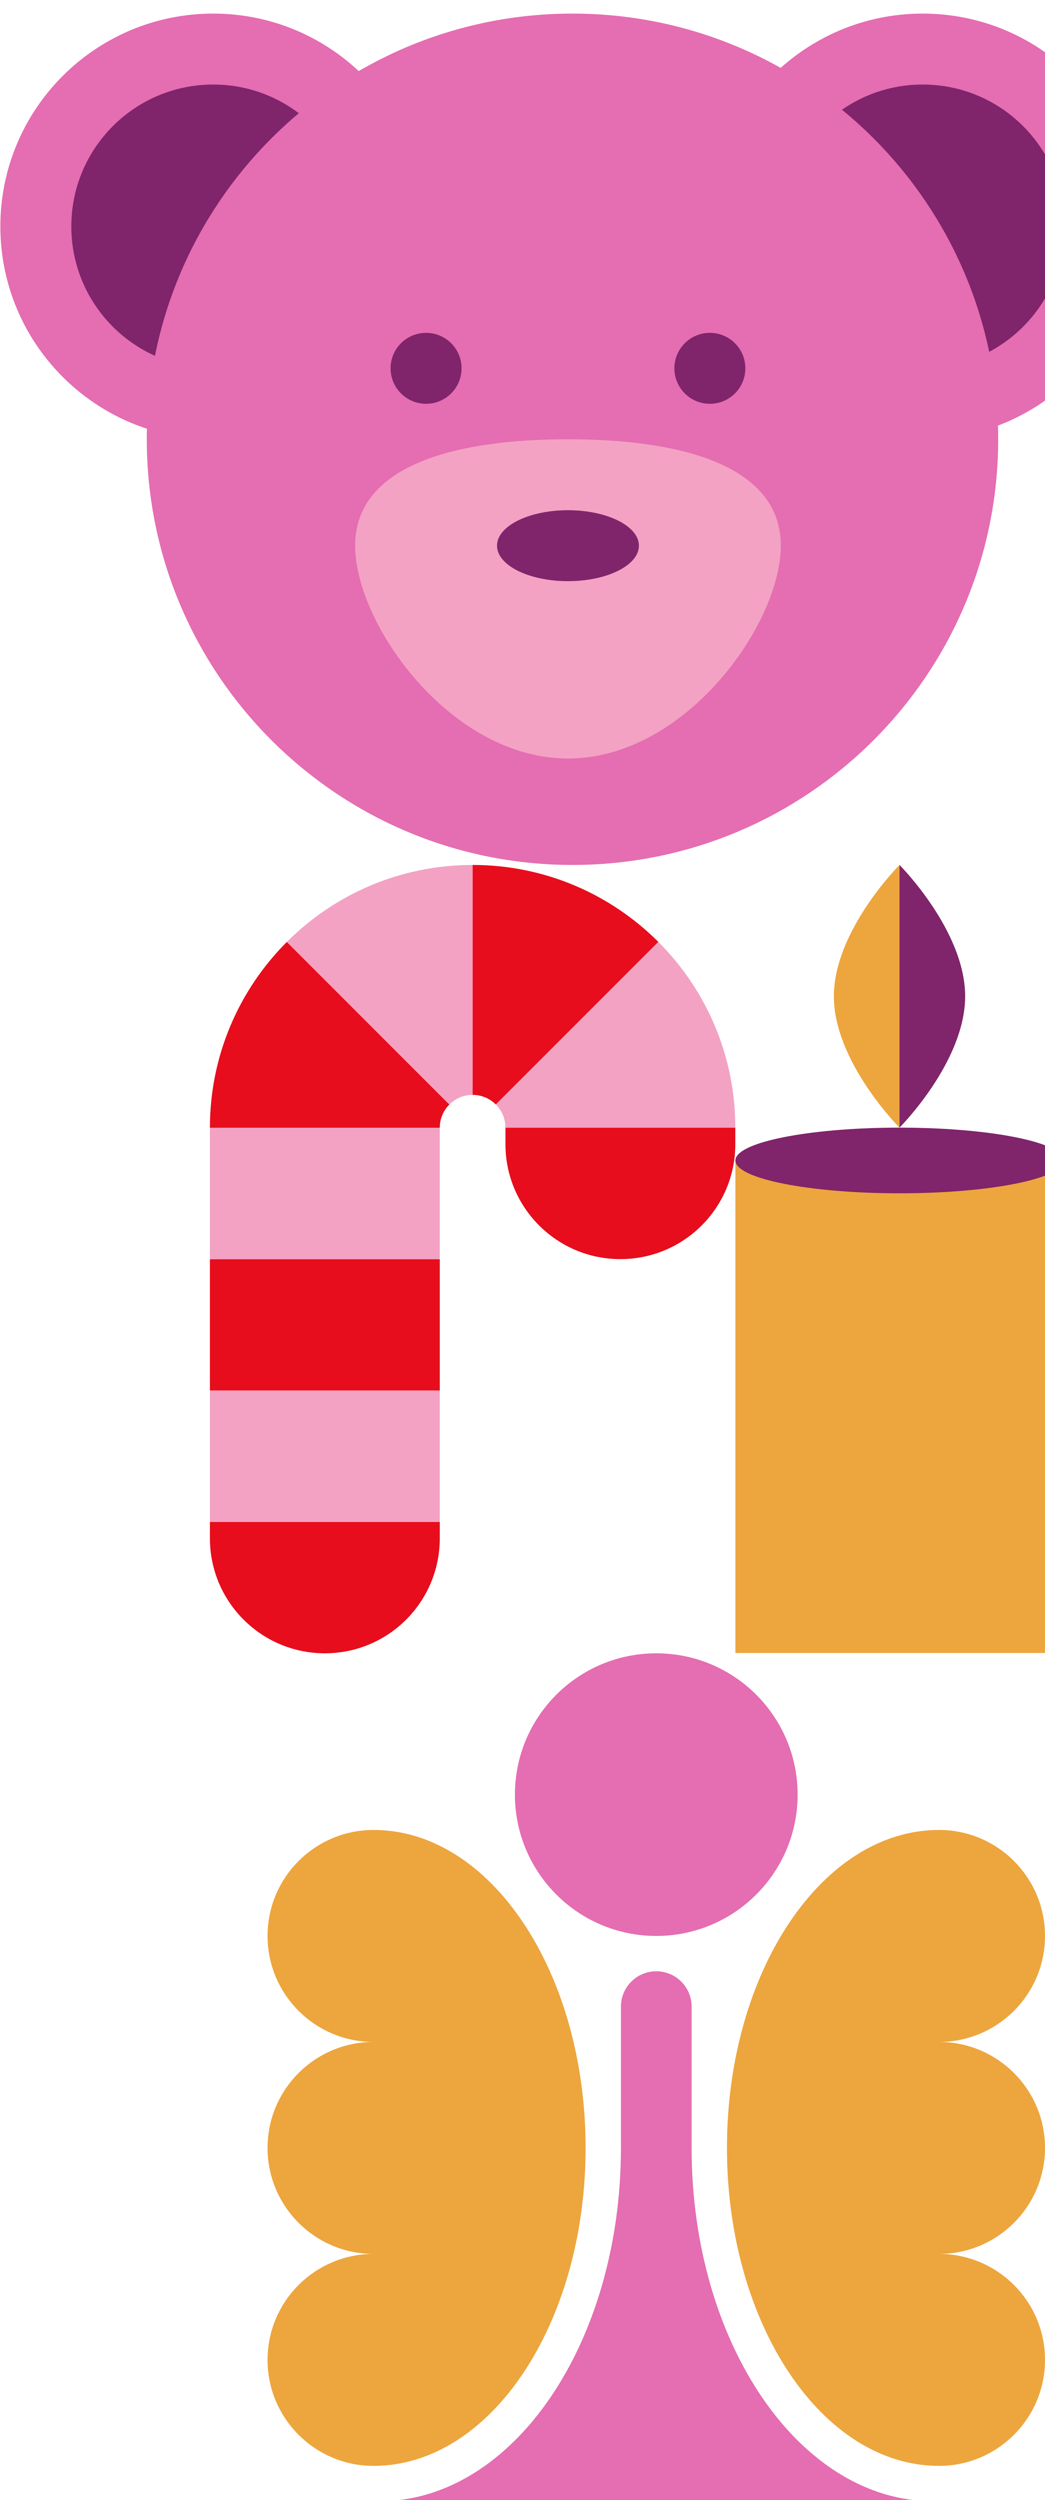
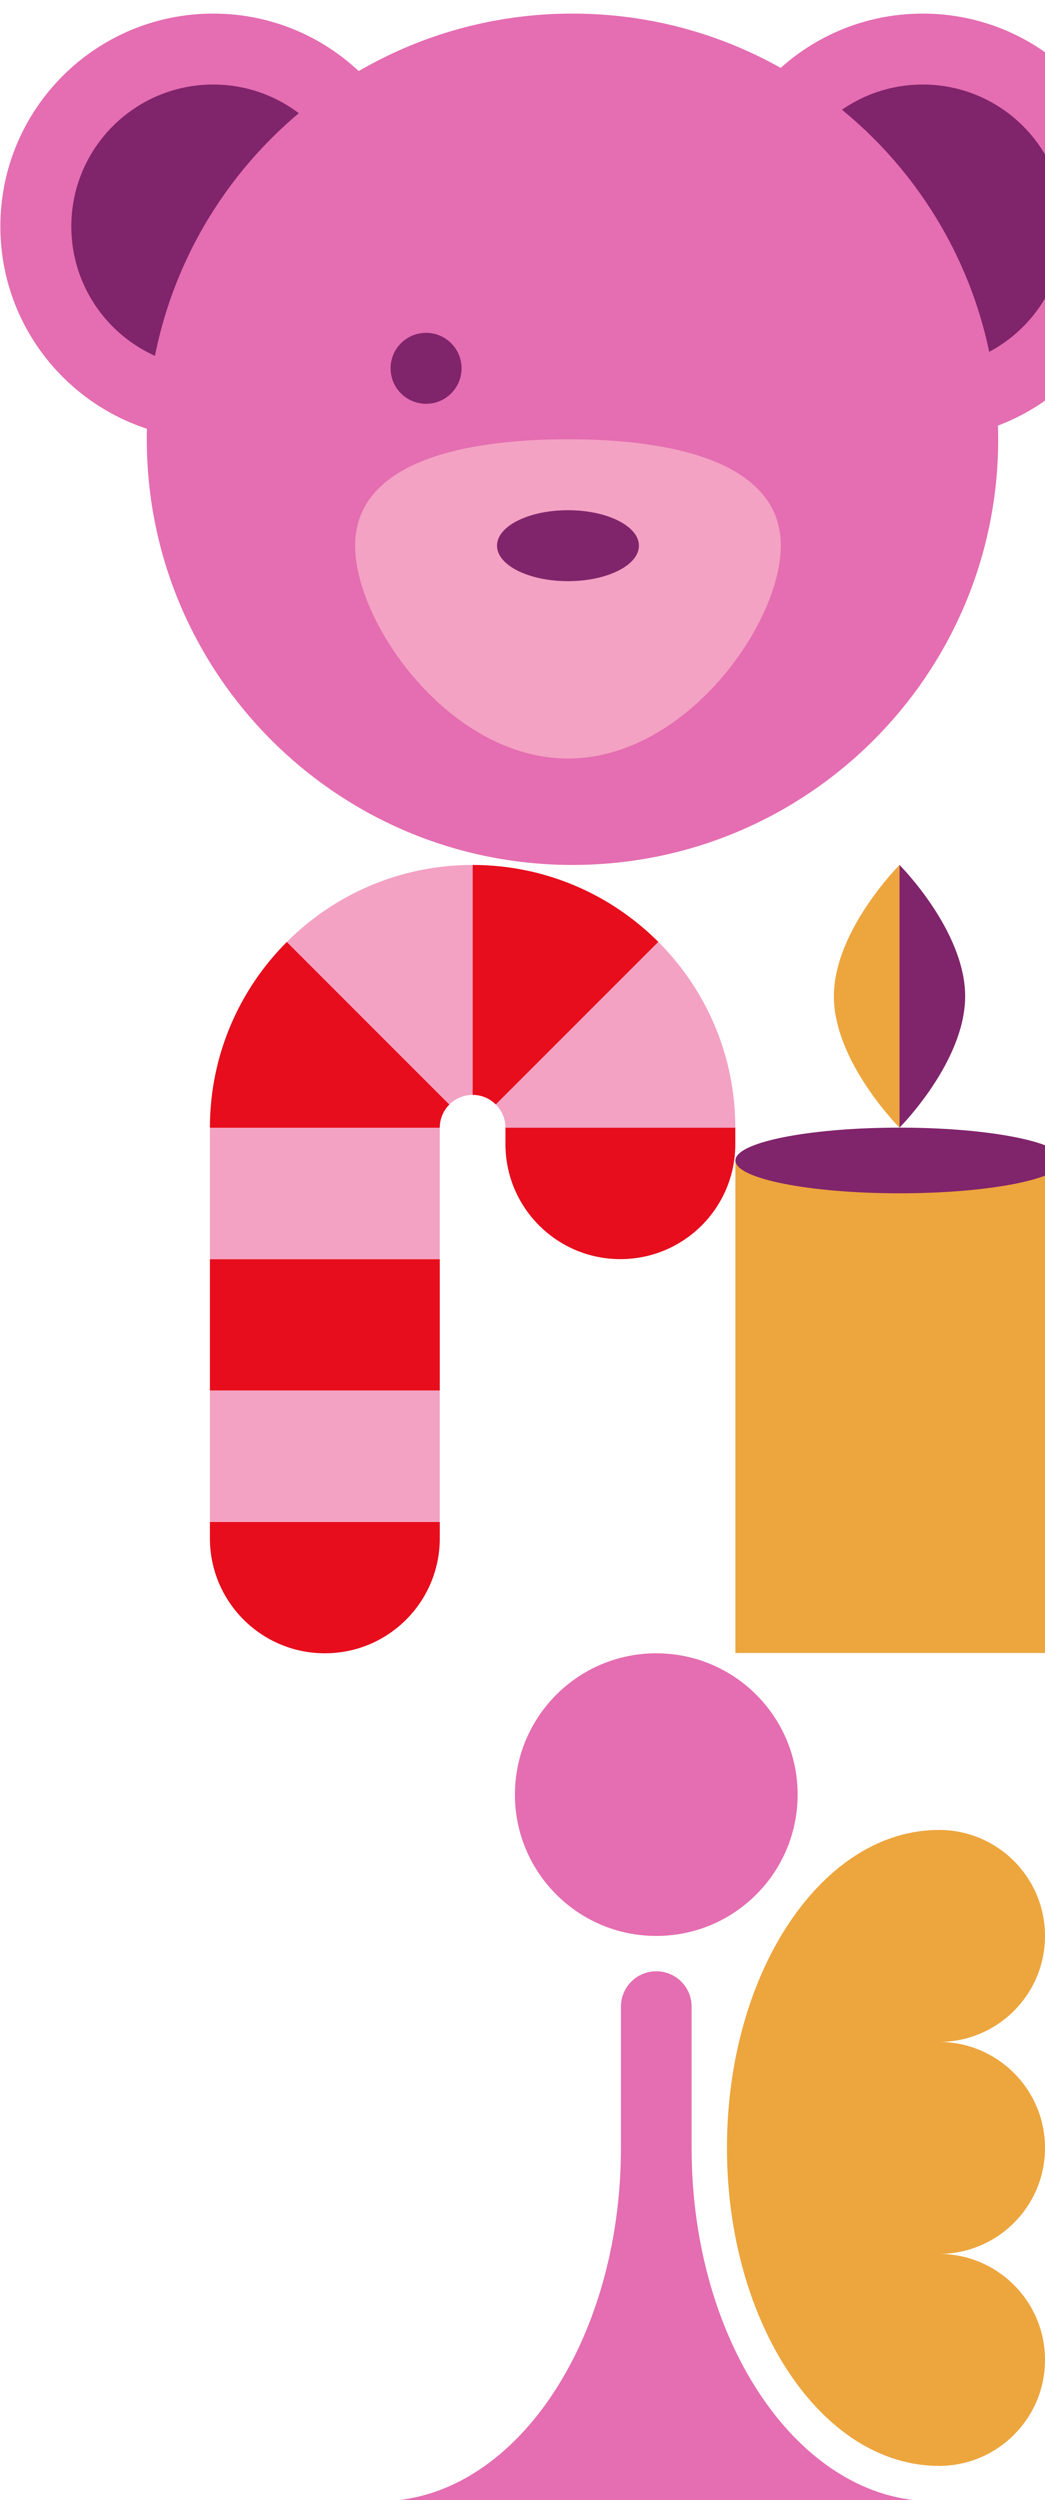
<svg xmlns="http://www.w3.org/2000/svg" width="600" height="1435" viewBox="0 0 600 1435" fill="none">
  <g clip-path="url(#clip0_9_7995)">
    <g clip-path="url(#clip1_9_7995)">
      <path d="M252.504 873.552V882.979C252.504 901.205 245.13 917.713 233.188 929.654C221.247 941.595 204.739 948.969 186.514 948.969C150.062 948.969 120.523 919.431 120.523 882.979V873.552H252.504Z" fill="#E70D1C" />
      <path d="M252.504 798.135H120.523V873.552H252.504V798.135Z" fill="#F3A2C3" />
      <path d="M252.504 722.718H120.523V798.135H252.504V722.718Z" fill="#E70D1C" />
      <path d="M252.504 647.301H120.523V722.718H252.504V647.301Z" fill="#F3A2C3" />
      <path d="M258.034 633.976C254.62 637.37 252.504 642.105 252.504 647.3H120.523C120.523 605.653 137.409 567.944 164.705 540.647L258.034 633.976Z" fill="#E70D1C" />
      <path d="M271.358 496.466V628.446C266.162 628.446 261.428 630.562 258.034 633.977L164.705 540.648C192.002 513.351 229.711 496.466 271.358 496.466Z" fill="#F3A2C3" />
      <path d="M378.011 540.648L284.682 633.977C281.288 630.562 276.554 628.446 271.358 628.446V496.466C313.005 496.466 350.714 513.351 378.011 540.648Z" fill="#E70D1C" />
      <path d="M422.192 647.3H290.212C290.212 642.105 288.096 637.37 284.682 633.976L378.011 540.647C405.307 567.944 422.192 605.653 422.192 647.3Z" fill="#F3A2C3" />
      <path d="M422.192 647.301V656.728C422.192 674.954 414.818 691.462 402.877 703.403C390.936 715.344 374.428 722.718 356.202 722.718C319.75 722.718 290.212 693.18 290.212 656.728V647.301H422.192Z" fill="#E70D1C" />
    </g>
    <path d="M610.686 666.089H422.243V948.795H610.686V666.089Z" fill="#EDA53D" />
    <path d="M610.686 666.089C610.686 676.497 568.496 684.936 516.465 684.936C464.433 684.936 422.243 676.497 422.243 666.089C422.243 665.796 422.264 665.524 422.327 665.231C422.369 665.021 422.432 664.833 422.515 664.644C422.578 664.477 422.662 664.309 422.746 664.142C427.624 654.634 467.721 647.242 516.465 647.242C565.209 647.242 605.326 654.655 610.184 664.142C610.267 664.309 610.33 664.477 610.414 664.644C610.498 664.833 610.54 665.021 610.602 665.231C610.665 665.524 610.686 665.796 610.686 666.089Z" fill="#80246B" />
    <path d="M516.463 647.242C516.463 647.242 478.774 609.548 478.774 571.854C478.774 534.16 516.463 496.466 516.463 496.466V647.242Z" fill="#EDA53D" />
    <path d="M516.466 496.466C516.466 496.466 554.154 534.16 554.154 571.854C554.154 609.548 516.466 647.242 516.466 647.242V496.466Z" fill="#80246B" />
    <path d="M529.786 252.132C597.281 252.132 651.997 197.436 651.997 129.966C651.997 62.495 597.281 7.799 529.786 7.799C462.29 7.799 407.574 62.495 407.574 129.966C407.574 197.436 462.29 252.132 529.786 252.132Z" fill="#E56DB1" />
    <path d="M529.79 211.411C574.787 211.411 611.264 174.947 611.264 129.967C611.264 84.986 574.787 48.523 529.79 48.523C484.793 48.523 448.315 84.986 448.315 129.967C448.315 174.947 484.793 211.411 529.79 211.411Z" fill="#80246B" />
    <path d="M122.419 252.132C189.914 252.132 244.63 197.436 244.63 129.966C244.63 62.495 189.914 7.799 122.419 7.799C54.923 7.799 0.207 62.495 0.207 129.966C0.207 197.436 54.923 252.132 122.419 252.132Z" fill="#E56DB1" />
    <path d="M122.425 211.411C167.422 211.411 203.899 174.947 203.899 129.967C203.899 84.986 167.422 48.523 122.425 48.523C77.427 48.523 40.95 84.986 40.95 129.967C40.95 174.947 77.427 211.411 122.425 211.411Z" fill="#80246B" />
    <path d="M328.702 496.466C463.693 496.466 573.125 387.074 573.125 252.132C573.125 117.191 463.693 7.799 328.702 7.799C193.711 7.799 84.279 117.191 84.279 252.132C84.279 387.074 193.711 496.466 328.702 496.466Z" fill="#E56DB1" />
    <path d="M448.321 313.216C448.321 268.241 393.598 252.133 326.11 252.133C258.622 252.133 203.898 268.241 203.898 313.216C203.898 358.192 258.622 435.383 326.11 435.383C393.598 435.383 448.321 358.192 448.321 313.216Z" fill="#F3A2C3" />
-     <path d="M407.58 231.771C418.829 231.771 427.948 222.655 427.948 211.41C427.948 200.165 418.829 191.049 407.58 191.049C396.33 191.049 387.211 200.165 387.211 211.41C387.211 222.655 396.33 231.771 407.58 231.771Z" fill="#80246B" />
    <path d="M244.63 231.771C255.88 231.771 264.999 222.655 264.999 211.41C264.999 200.165 255.88 191.049 244.63 191.049C233.381 191.049 224.262 200.165 224.262 211.41C224.262 222.655 233.381 231.771 244.63 231.771Z" fill="#80246B" />
    <path d="M326.103 333.578C348.602 333.578 366.841 324.462 366.841 313.217C366.841 301.971 348.602 292.855 326.103 292.855C303.605 292.855 285.366 301.971 285.366 313.217C285.366 324.462 303.605 333.578 326.103 333.578Z" fill="#80246B" />
    <g clip-path="url(#clip2_9_7995)">
      <path d="M539.129 1293.71C572.743 1293.71 600 1320.95 600 1354.55C600 1388.14 572.743 1415.38 539.129 1415.38C471.901 1415.38 417.389 1333.66 417.389 1232.87C417.389 1132.09 471.901 1050.36 539.129 1050.36C572.743 1050.36 600 1077.61 600 1111.2C600 1144.8 572.743 1172.04 539.129 1172.04C572.743 1172.04 600 1199.28 600 1232.87C600 1266.47 572.743 1293.71 539.129 1293.71Z" fill="#EDA53D" />
-       <path d="M214.488 1172.04C180.874 1172.04 153.617 1144.8 153.617 1111.2C153.617 1077.61 180.874 1050.36 214.488 1050.36C281.715 1050.36 336.228 1132.09 336.228 1232.87C336.228 1333.66 281.715 1415.38 214.488 1415.38C180.874 1415.38 153.617 1388.14 153.617 1354.55C153.617 1320.95 180.874 1293.71 214.488 1293.71C180.874 1293.71 153.617 1266.47 153.617 1232.87C153.617 1199.28 180.874 1172.04 214.488 1172.04Z" fill="#EDA53D" />
      <path d="M376.809 1111.2C421.633 1111.2 457.969 1074.88 457.969 1030.08C457.969 985.286 421.633 948.97 376.809 948.97C331.985 948.97 295.648 985.286 295.648 1030.08C295.648 1074.88 331.985 1111.2 376.809 1111.2Z" fill="#E56DB1" />
      <path d="M397.097 1232.87V1151.76C397.097 1140.56 388.012 1131.48 376.807 1131.48C365.603 1131.48 356.517 1140.56 356.517 1151.76V1232.87C356.517 1344.88 294.452 1435.66 217.868 1435.66H535.746C459.163 1435.66 397.097 1344.88 397.097 1232.87Z" fill="#E56DB1" />
    </g>
  </g>
  <defs>
    <clipPath id="clip0_9_7995">
      <rect width="600" height="1435" fill="white" />
    </clipPath>
    <clipPath id="clip1_9_7995">
      <rect width="301.669" height="452.504" fill="white" transform="translate(120.523 496.466)" />
    </clipPath>
    <clipPath id="clip2_9_7995">
      <rect width="446.382" height="486.691" fill="white" transform="translate(153.617 948.97)" />
    </clipPath>
  </defs>
</svg>